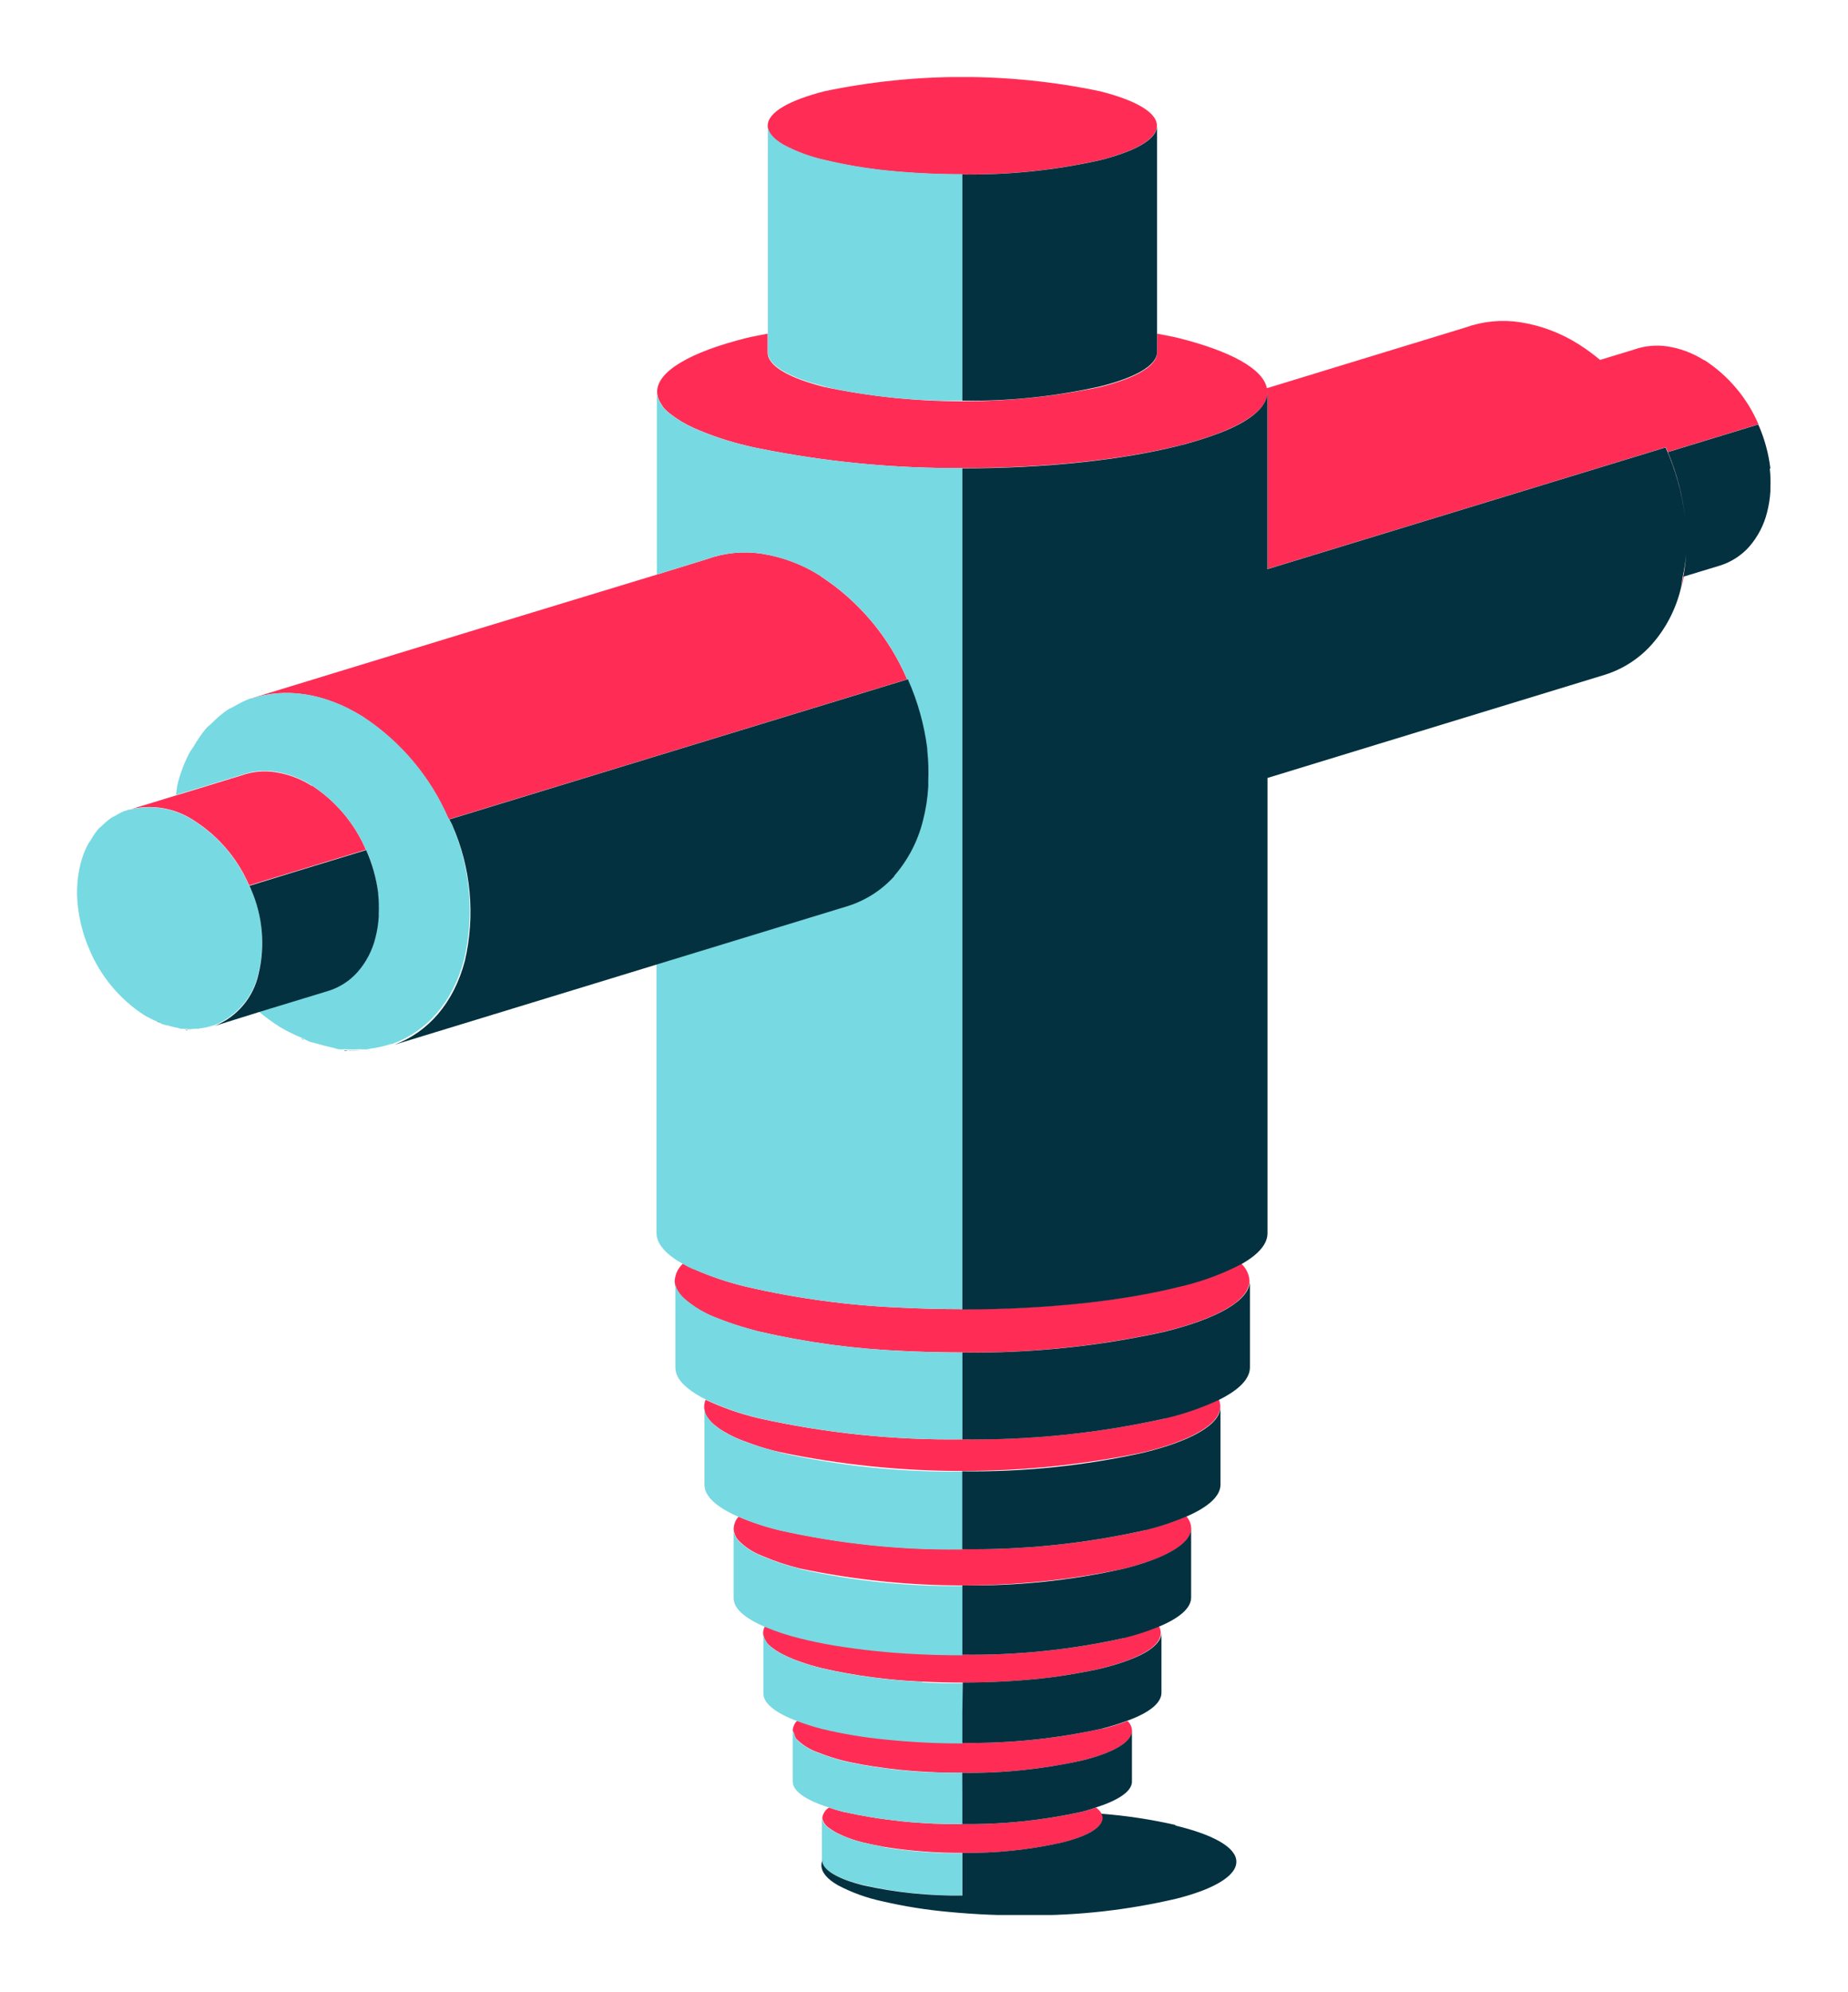
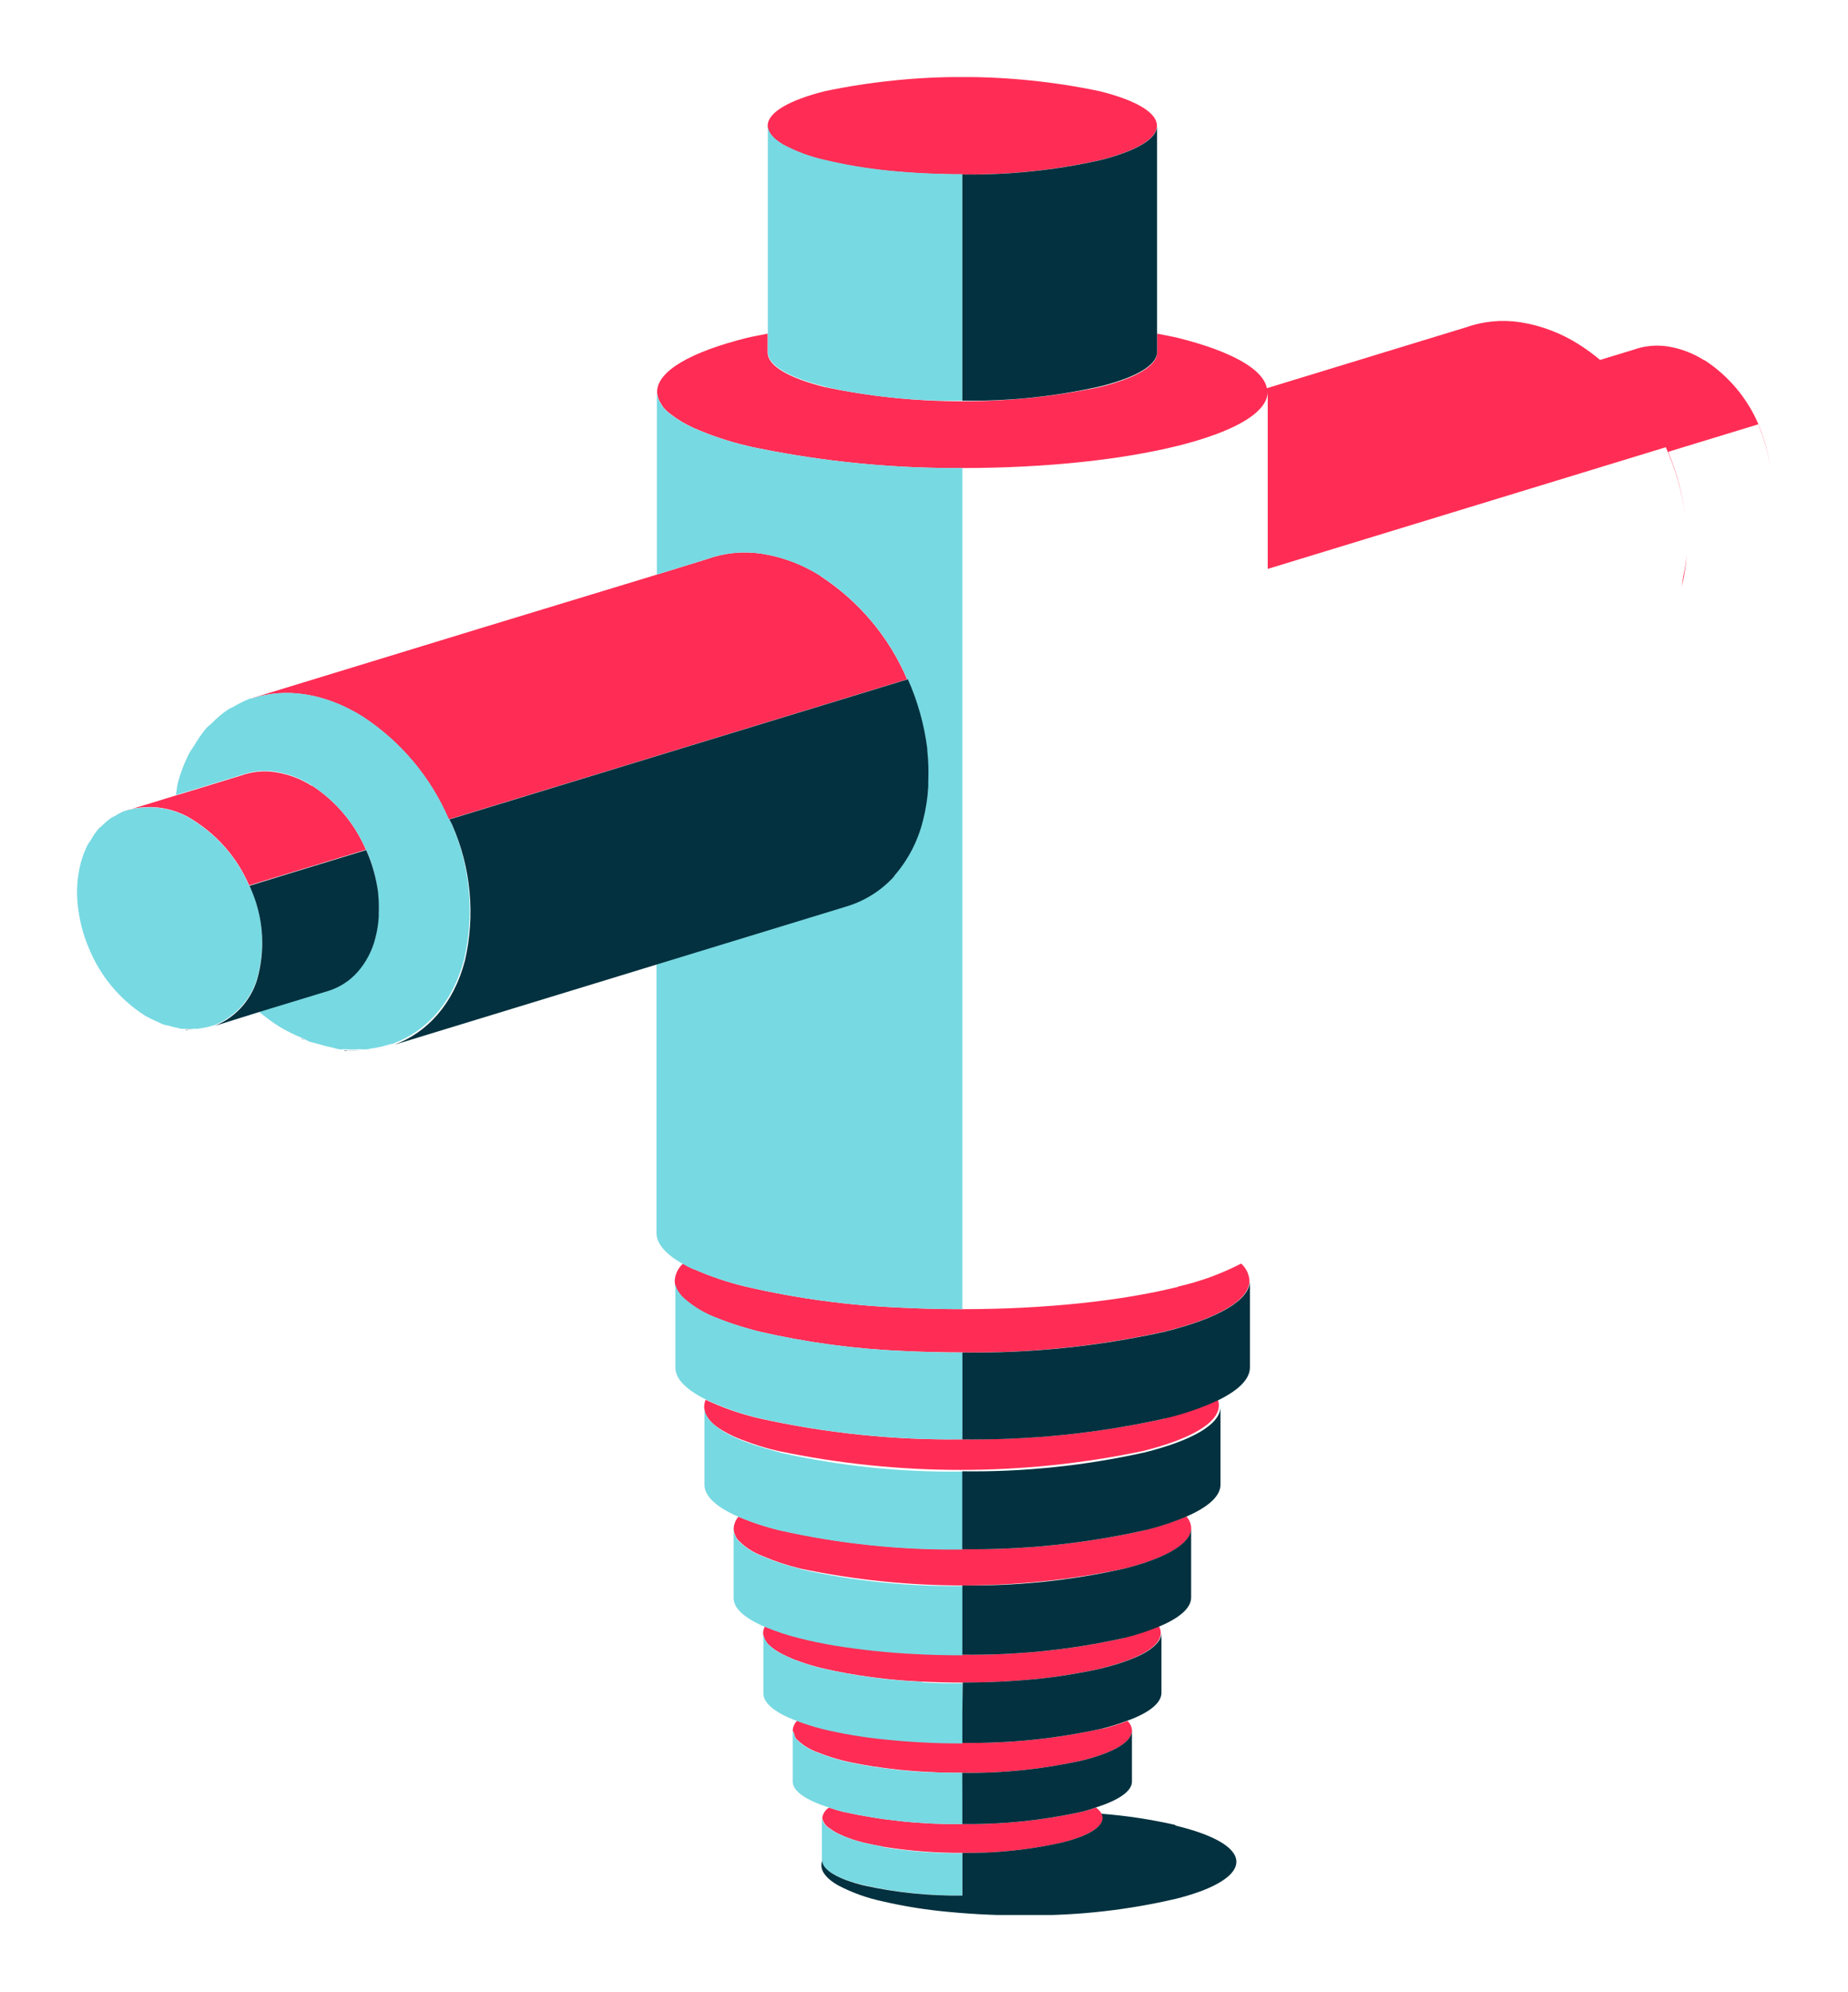
<svg xmlns="http://www.w3.org/2000/svg" id="Layer_1" data-name="Layer 1" viewBox="0 0 239.81 258.52">
  <defs>
    <style>.cls-1,.cls-2{fill:none;}.cls-1{clip-rule:evenodd;}.cls-3{clip-path:url(#clip-path);}.cls-4{clip-path:url(#clip-path-2);}.cls-5{fill:#ff2d55;}.cls-6{clip-path:url(#clip-path-3);}.cls-7{clip-path:url(#clip-path-5);}.cls-8{clip-path:url(#clip-path-7);}.cls-9{clip-path:url(#clip-path-9);}.cls-10{clip-path:url(#clip-path-11);}.cls-11{clip-path:url(#clip-path-13);}.cls-12{clip-path:url(#clip-path-15);}.cls-13{clip-path:url(#clip-path-17);}.cls-14{clip-path:url(#clip-path-19);}.cls-15{isolation:isolate;}.cls-16{clip-path:url(#clip-path-20);}.cls-17{clip-path:url(#clip-path-21);}.cls-18{clip-path:url(#clip-path-23);}.cls-19{clip-path:url(#clip-path-25);}.cls-20{clip-path:url(#clip-path-27);}.cls-21{clip-path:url(#clip-path-29);}.cls-22{clip-path:url(#clip-path-31);}.cls-23{clip-path:url(#clip-path-33);}.cls-24{clip-path:url(#clip-path-35);}.cls-25{clip-path:url(#clip-path-37);}.cls-26{clip-path:url(#clip-path-39);}.cls-27{clip-path:url(#clip-path-41);}.cls-28{clip-path:url(#clip-path-43);}.cls-29{fill:#77d9e2;}.cls-30{clip-path:url(#clip-path-45);}.cls-31{clip-path:url(#clip-path-47);}.cls-32{clip-path:url(#clip-path-49);}.cls-33{clip-path:url(#clip-path-51);}.cls-34{clip-path:url(#clip-path-53);}.cls-35{clip-path:url(#clip-path-55);}.cls-36{clip-path:url(#clip-path-57);}.cls-37{clip-path:url(#clip-path-59);}.cls-38{clip-path:url(#clip-path-61);}.cls-39{clip-path:url(#clip-path-63);}.cls-40{fill:#03313f;}.cls-41{clip-path:url(#clip-path-65);}.cls-42{clip-path:url(#clip-path-66);}.cls-43{clip-path:url(#clip-path-67);}.cls-44{clip-path:url(#clip-path-69);}.cls-45{clip-path:url(#clip-path-71);}.cls-46{clip-path:url(#clip-path-73);}.cls-47{clip-path:url(#clip-path-75);}.cls-48{clip-path:url(#clip-path-77);}.cls-49{clip-path:url(#clip-path-79);}.cls-50{clip-path:url(#clip-path-81);}.cls-51{clip-path:url(#clip-path-83);}.cls-52{clip-path:url(#clip-path-85);}.cls-53{clip-path:url(#clip-path-87);}.cls-54{clip-path:url(#clip-path-89);}.cls-55{clip-path:url(#clip-path-91);}.cls-56{clip-path:url(#clip-path-93);}.cls-57{clip-path:url(#clip-path-95);}.cls-58{clip-path:url(#clip-path-97);}.cls-59{clip-path:url(#clip-path-99);}</style>
    <clipPath id="clip-path" transform="translate(-1167.12 -1927)">
      <path class="cls-1" d="M1309.31,2161.58c-.56.18-1.09.37-1.73.53a67.69,67.69,0,0,1-15.57,1.61h0a67.57,67.57,0,0,1-15.57-1.61c-.65-.16-1.18-.35-1.74-.53a1.92,1.92,0,0,0-.88,1.33,2,2,0,0,0,1,1.39,6.55,6.55,0,0,0,1.25.74,15.92,15.92,0,0,0,2.2.84l.92.25c.66.16,1.4.31,2.14.44l.56.12a62.43,62.43,0,0,0,10.17.77h0a55.76,55.76,0,0,0,12.86-1.33c3.29-.82,5.33-2,5.33-3.22a1.07,1.07,0,0,0-.17-.53,2.91,2.91,0,0,0-.72-.8" />
    </clipPath>
    <clipPath id="clip-path-2" transform="translate(-1167.12 -1927)">
      <rect class="cls-2" x="560" y="-1603" width="2880" height="7206" />
    </clipPath>
    <clipPath id="clip-path-3" transform="translate(-1167.12 -1927)">
      <path class="cls-1" d="M1310.28,2151.3a78.92,78.92,0,0,1-18.27,1.89h0a95.86,95.86,0,0,1-10.07-.51,60.51,60.51,0,0,1-8.21-1.38,29.89,29.89,0,0,1-3.15-1,1.89,1.89,0,0,0-.59,1.23c0,.15.13.29.18.44a1.79,1.79,0,0,0,.26.67,7.43,7.43,0,0,0,2.94,1.82,23.92,23.92,0,0,0,3.07,1c.79.2,1.68.37,2.58.54l1.18.2a66.74,66.74,0,0,0,7.37.76c1.43.08,2.92.11,4.44.11a67.14,67.14,0,0,0,15.57-1.61c4-1,6.44-2.37,6.44-3.89a1.88,1.88,0,0,0-.58-1.23,30.86,30.86,0,0,1-3.16,1" />
    </clipPath>
    <clipPath id="clip-path-5" transform="translate(-1167.12 -1927)">
      <path class="cls-1" d="M1313,2139.57a90.85,90.85,0,0,1-21,2.17h0q-3.08,0-6-.15a92.18,92.18,0,0,1-10.61-1.11c-1.58-.27-3.05-.58-4.39-.91a31.19,31.19,0,0,1-4.61-1.51,1.88,1.88,0,0,0-.25.86,1.94,1.94,0,0,0,.37,1.06c0,.08.09.17.15.25a4.3,4.3,0,0,0,.37.37s0,0,0,0a8.63,8.63,0,0,0,1.64,1.08c.44.23.93.45,1.47.67l.88.32c.81.29,1.69.55,2.67.8a71.24,71.24,0,0,0,13.07,1.76c1.68.08,3.42.13,5.21.13a95.81,95.81,0,0,0,10.06-.51l1.37-.16c1.34-.17,2.6-.38,3.81-.6,1.06-.19,2.11-.39,3-.62s1.85-.51,2.66-.79l.88-.33a14.48,14.48,0,0,0,2-.94c1.31-.77,2-1.62,2-2.52a1.88,1.88,0,0,0-.25-.86,31.19,31.19,0,0,1-4.61,1.51" />
    </clipPath>
    <clipPath id="clip-path-7" transform="translate(-1167.12 -1927)">
      <path class="cls-1" d="M1315.7,2125.59a102.12,102.12,0,0,1-23.69,2.46h0a102.21,102.21,0,0,1-23.7-2.46,33.89,33.89,0,0,1-5.35-1.76,2.42,2.42,0,0,0-.63,1.53.8.8,0,0,0,0,.15,2.49,2.49,0,0,0,.57,1.35h0a8.45,8.45,0,0,0,3,2l.26.11a30.6,30.6,0,0,0,4.85,1.6,102.09,102.09,0,0,0,42,0c5.37-1.34,8.69-3.2,8.69-5.25a2.42,2.42,0,0,0-.63-1.53,33.89,33.89,0,0,1-5.35,1.76" />
    </clipPath>
    <clipPath id="clip-path-9" transform="translate(-1167.12 -1927)">
-       <path class="cls-1" d="M1318.41,2111.06a114.11,114.11,0,0,1-26.4,2.73h0a114.2,114.2,0,0,1-26.41-2.73,35.18,35.18,0,0,1-6.91-2.4,2.33,2.33,0,0,0-.19.89c0,.06,0,.12,0,.18a2.29,2.29,0,0,0,.14.68,3.91,3.91,0,0,0,.31.56l.1.13a1.7,1.7,0,0,0,.1.14h0c.1.12.21.23.32.35l.07.07a6.11,6.11,0,0,0,.6.5l.18.14c.24.17.49.34.77.5a14.19,14.19,0,0,0,1.41.74c.69.31,1.48.61,2.32.9,1.05.37,2.19.71,3.45,1a115.35,115.35,0,0,0,47.39,0c6.06-1.52,9.81-3.61,9.81-5.93a2.33,2.33,0,0,0-.19-.89,35.18,35.18,0,0,1-6.91,2.4" />
+       <path class="cls-1" d="M1318.41,2111.06a114.11,114.11,0,0,1-26.4,2.73h0a114.2,114.2,0,0,1-26.41-2.73,35.18,35.18,0,0,1-6.91-2.4,2.33,2.33,0,0,0-.19.89c0,.06,0,.12,0,.18a2.29,2.29,0,0,0,.14.68,3.91,3.91,0,0,0,.31.56l.1.13a1.7,1.7,0,0,0,.1.14h0c.1.12.21.23.32.35l.07.07a6.11,6.11,0,0,0,.6.5c.24.17.49.34.77.5a14.19,14.19,0,0,0,1.41.74c.69.31,1.48.61,2.32.9,1.05.37,2.19.71,3.45,1a115.35,115.35,0,0,0,47.39,0c6.06-1.52,9.81-3.61,9.81-5.93a2.33,2.33,0,0,0-.19-.89,35.18,35.18,0,0,1-6.91,2.4" />
    </clipPath>
    <clipPath id="clip-path-11" transform="translate(-1167.12 -1927)">
      <path class="cls-1" d="M1320,2094c-7.17,1.79-17.07,2.9-28,2.9-2.73,0-5.4-.07-8-.2a108.71,108.71,0,0,1-20-2.7,39.5,39.5,0,0,1-6.82-2.29,15.63,15.63,0,0,1-1.42-.73,3.25,3.25,0,0,0-1.08,2.2,2,2,0,0,0,0,.24,2.49,2.49,0,0,0,.14.71,4.22,4.22,0,0,0,1.05,1.39,13.74,13.74,0,0,0,4.33,2.55,38.92,38.92,0,0,0,4,1.35c.44.12.86.25,1.32.36a102.14,102.14,0,0,0,18.88,2.55c2.43.12,5,.18,7.52.18a114.14,114.14,0,0,0,26.41-2.73c6.75-1.69,10.93-4,10.93-6.6a3.25,3.25,0,0,0-1.08-2.2,34.12,34.12,0,0,1-8.24,3" />
    </clipPath>
    <clipPath id="clip-path-13" transform="translate(-1167.12 -1927)">
      <path class="cls-1" d="M1388.26,1973.75a12.42,12.42,0,0,0-4.78-1.8,9.06,9.06,0,0,0-4.39.44l-4.33,1.32a25.49,25.49,0,0,0-2.73-2,19.9,19.9,0,0,0-7.69-2.9,14.55,14.55,0,0,0-7.08.7l-25.74,7.87c-.5-2.54-4.77-4.83-11.5-6.52-.84-.21-1.84-.37-2.75-.56v2.46c0,1.75-2.83,3.33-7.4,4.47a87.18,87.18,0,0,1-35.73,0c-4.57-1.14-7.4-2.72-7.4-4.47v-2.46c-.91.19-1.91.35-2.75.56-7.17,1.8-11.6,4.28-11.6,7a3,3,0,0,0,.57,1.62,3.85,3.85,0,0,0,.23.38l0,0a6.43,6.43,0,0,0,1,.92,14.57,14.57,0,0,0,2.83,1.7l.17.08a39.56,39.56,0,0,0,6.82,2.28c1,.26,2.28.48,3.44.71a128.73,128.73,0,0,0,24.58,2.19c10.94,0,20.84-1.11,28-2.9a47,47,0,0,0,4.84-1.47c4.27-1.58,6.76-3.48,6.76-5.54v23l19.24-5.88,32.42-9.91h0a32.13,32.13,0,0,1,2.53,9,32,32,0,0,0-2.19-8.32.41.41,0,0,0,0-.09l2.44-.75,9.24-2.82a18.75,18.75,0,0,0-7-8.32" />
    </clipPath>
    <clipPath id="clip-path-15" transform="translate(-1167.12 -1927)">
      <path class="cls-1" d="M1395.25,1982.07a19.87,19.87,0,0,1,1.56,5.58,19.56,19.56,0,0,0-1.35-5.16c-.06-.15-.15-.28-.21-.42" />
    </clipPath>
    <clipPath id="clip-path-17" transform="translate(-1167.12 -1927)">
      <path class="cls-1" d="M1385.3,2003.4c.13-.52.24-1.05.34-1.59a24.21,24.21,0,0,0,.35-2.84,22.84,22.84,0,0,1-.44,2.87c-.1.52-.12,1.06-.25,1.56" />
    </clipPath>
    <clipPath id="clip-path-19" transform="translate(-1167.12 -1927)">
      <rect class="cls-2" x="1266.74" y="1937" width="50.53" height="12.64" />
    </clipPath>
    <clipPath id="clip-path-20" transform="translate(-1167.12 -1927)">
      <rect class="cls-2" x="1266" y="1937" width="52" height="13" />
    </clipPath>
    <clipPath id="clip-path-21" transform="translate(-1167.12 -1927)">
      <path class="cls-1" d="M1266.74,1943.32c0,.87.71,1.7,2,2.46a20.92,20.92,0,0,0,5.41,2,61.5,61.5,0,0,0,8,1.36,97.11,97.11,0,0,0,9.84.49h0a76.82,76.82,0,0,0,17.86-1.85,29.27,29.27,0,0,0,3.08-.94c2.73-1,4.32-2.22,4.32-3.53,0-1.75-2.83-3.32-7.4-4.47a87.18,87.18,0,0,0-35.73,0C1269.57,1940,1266.74,1941.57,1266.74,1943.32Z" />
    </clipPath>
    <clipPath id="clip-path-23" transform="translate(-1167.12 -1927)">
      <path class="cls-1" d="M1194,2021.45s0,.07-.06.09c.21-.23.46-.4.68-.61-.19.19-.43.32-.62.52" />
    </clipPath>
    <clipPath id="clip-path-25" transform="translate(-1167.12 -1927)">
      <path class="cls-1" d="M1214.81,2063.37c.11,0,.21-.06.31-.07h0c-.1,0-.19.06-.3.07" />
    </clipPath>
    <clipPath id="clip-path-27" transform="translate(-1167.12 -1927)">
      <path class="cls-1" d="M1273.62,2001.75a20,20,0,0,0-7.69-2.9,14.51,14.51,0,0,0-7.07.71l-6.47,2-23,7-29.42,9-.17.08c4.25-1.4,9.31-.77,14.29,2.31a30.08,30.08,0,0,1,11.25,13.39l27.07-8.27,32.42-9.91a30,30,0,0,0-11.25-13.4" />
    </clipPath>
    <clipPath id="clip-path-29" transform="translate(-1167.12 -1927)">
      <path class="cls-1" d="M1211.15,2063.28h0c.23,0,.45,0,.69,0h0c-.23,0-.45,0-.69,0" />
    </clipPath>
    <clipPath id="clip-path-31" transform="translate(-1167.12 -1927)">
      <path class="cls-1" d="M1284.87,2015.15a31.8,31.8,0,0,1,2.53,9,31,31,0,0,0-2.19-8.32c-.1-.23-.23-.44-.34-.67" />
    </clipPath>
    <clipPath id="clip-path-33" transform="translate(-1167.12 -1927)">
      <path class="cls-1" d="M1207.6,2029a12.25,12.25,0,0,0-4.77-1.79,9,9,0,0,0-4.4.43l-7.37,2.26-1.11.33-6.27,1.92-.1,0a10.49,10.49,0,0,1,8.87,1.44,18.67,18.67,0,0,1,7,8.31l5.91-1.81,9.24-2.82a18.75,18.75,0,0,0-7-8.32" />
    </clipPath>
    <clipPath id="clip-path-35" transform="translate(-1167.12 -1927)">
-       <path class="cls-1" d="M1192.87,2060.59l.2-.05h0l-.19.05" />
-     </clipPath>
+       </clipPath>
    <clipPath id="clip-path-37" transform="translate(-1167.12 -1927)">
      <path class="cls-1" d="M1179.88,2034.61c.13-.14.28-.24.42-.38-.12.12-.27.2-.38.32l0,.06" />
    </clipPath>
    <clipPath id="clip-path-39" transform="translate(-1167.12 -1927)">
-       <path class="cls-1" d="M1190.6,2060.53h0c.15,0,.29,0,.43,0h0c-.15,0-.29,0-.43,0" />
-     </clipPath>
+       </clipPath>
    <clipPath id="clip-path-41" transform="translate(-1167.12 -1927)">
      <path class="cls-1" d="M1214.59,2037.3a20,20,0,0,1,1.57,5.59,19.47,19.47,0,0,0-1.36-5.17c-.06-.15-.15-.27-.21-.42" />
    </clipPath>
    <clipPath id="clip-path-43" transform="translate(-1167.12 -1927)">
      <path class="cls-1" d="M1281.84,2166.69l-.56-.12c-.75-.14-1.48-.28-2.14-.44l-.92-.25a15.92,15.92,0,0,1-2.2-.84,6.55,6.55,0,0,1-1.25-.74,2,2,0,0,1-1-1.39v5.49h0c0,1.25,2,2.39,5.32,3.21A55.82,55.82,0,0,0,1292,2173h0v-5.49h0a62.39,62.39,0,0,1-10.16-.77" />
    </clipPath>
    <clipPath id="clip-path-45" transform="translate(-1167.12 -1927)">
      <path class="cls-1" d="M1287.57,2157a66.74,66.74,0,0,1-7.37-.76l-1.18-.2c-.9-.17-1.79-.34-2.58-.54a23.92,23.92,0,0,1-3.07-1,7.43,7.43,0,0,1-2.94-1.82,1.79,1.79,0,0,1-.26-.67c-.05-.15-.18-.29-.18-.44v6.64c0,1.28,1.8,2.44,4.71,3.37.56.18,1.09.37,1.74.53a67.57,67.57,0,0,0,15.57,1.61h0v-6.65h0c-1.52,0-3,0-4.44-.11" />
    </clipPath>
    <clipPath id="clip-path-47" transform="translate(-1167.12 -1927)">
      <path class="cls-1" d="M1286.8,2145.26a71.24,71.24,0,0,1-13.07-1.76c-1-.25-1.86-.51-2.67-.8l-.88-.32c-.54-.22-1-.44-1.47-.67l-.52-.27a6.11,6.11,0,0,1-1.12-.81s0,0,0,0a4.3,4.3,0,0,1-.37-.37c-.06-.08-.1-.17-.15-.25a1.94,1.94,0,0,1-.37-1.06v7.81c0,1.33,1.63,2.58,4.42,3.61a29.89,29.89,0,0,0,3.15,1,60.51,60.51,0,0,0,8.21,1.38,95.81,95.81,0,0,0,10.06.51h0v-7.8h0c-1.78,0-3.52,0-5.2-.13" />
    </clipPath>
    <clipPath id="clip-path-49" transform="translate(-1167.12 -1927)">
      <path class="cls-1" d="M1271,2130.61a31,31,0,0,1-4.85-1.6l-.26-.11a8.45,8.45,0,0,1-3-2h0a2.49,2.49,0,0,1-.57-1.35.8.8,0,0,1,0-.15v9c0,1.37,1.5,2.64,4.08,3.74a31.19,31.19,0,0,0,4.61,1.51c1.34.33,2.81.64,4.39.91a94.46,94.46,0,0,0,10.61,1.11c1.94.1,3.94.15,6,.15h0v-9h0a90.85,90.85,0,0,1-21-2.17" />
    </clipPath>
    <clipPath id="clip-path-51" transform="translate(-1167.12 -1927)">
      <path class="cls-1" d="M1268.31,2115.48c-1.26-.32-2.4-.66-3.45-1-.84-.29-1.63-.59-2.32-.9-.51-.24-1-.48-1.41-.73s-.53-.34-.77-.51l-.18-.14c-.22-.16-.42-.33-.6-.49l-.07-.09a2.54,2.54,0,0,1-.32-.34h0s-.06-.09-.1-.13l-.1-.14a3.91,3.91,0,0,1-.31-.56,2.29,2.29,0,0,1-.14-.68c0-.06,0-.12,0-.18v10.12c0,1.52,1.64,2.94,4.46,4.16a33.89,33.89,0,0,0,5.35,1.76,102.18,102.18,0,0,0,23.69,2.46h0v-10.11h0a102.18,102.18,0,0,1-23.69-2.46" />
    </clipPath>
    <clipPath id="clip-path-53" transform="translate(-1167.12 -1927)">
      <path class="cls-1" d="M1284.48,2102.34a102.14,102.14,0,0,1-18.88-2.55l-1.32-.36a38.92,38.92,0,0,1-4-1.35,13.74,13.74,0,0,1-4.33-2.55,4.22,4.22,0,0,1-1.05-1.39,2.49,2.49,0,0,1-.14-.71,2,2,0,0,1,0-.24v11.27a2.48,2.48,0,0,0,.19.95c.47,1.16,1.82,2.25,3.83,3.25a35.18,35.18,0,0,0,6.91,2.4,114.2,114.2,0,0,0,26.41,2.73h0v-11.26h0c-2.58,0-5.1-.07-7.53-.19" />
    </clipPath>
    <clipPath id="clip-path-55" transform="translate(-1167.12 -1927)">
      <path class="cls-1" d="M1257.17,2091.72A39.5,39.5,0,0,0,1264,2094a108.71,108.71,0,0,0,20,2.7c2.58.13,5.25.2,8,.2V1987.74a128.73,128.73,0,0,1-24.58-2.19c-1.16-.23-2.39-.45-3.44-.71a39.56,39.56,0,0,1-6.82-2.28l-.17-.08a14.57,14.57,0,0,1-2.83-1.7,6.43,6.43,0,0,1-1-.92l0,0a3.85,3.85,0,0,1-.23-.38,3,3,0,0,1-.57-1.62v23.7l6.47-2a14.51,14.51,0,0,1,7.07-.71,20,20,0,0,1,7.69,2.9,30,30,0,0,1,11.25,13.4h0c.11.23.24.44.34.67a31.38,31.38,0,0,1,2.19,8.32c0,.07,0,.14,0,.22v0a26.57,26.57,0,0,1,.13,4c0,.22,0,.46,0,.68a22.57,22.57,0,0,1-.69,4.44,17.21,17.21,0,0,1-3.75,7.2,13.67,13.67,0,0,1-6.06,3.9l-24.69,7.55V2087c0,1.42,1.21,2.77,3.36,4a15.63,15.63,0,0,0,1.42.73" />
    </clipPath>
    <clipPath id="clip-path-57" transform="translate(-1167.12 -1927)">
      <path class="cls-1" d="M1274.14,1977.19A76.82,76.82,0,0,0,1292,1979v-29.4h0a94.23,94.23,0,0,1-9.83-.49,61.5,61.5,0,0,1-8-1.36,20.92,20.92,0,0,1-5.41-2c-1.28-.75-2-1.58-2-2.46h0v29.4c0,1.75,2.83,3.33,7.4,4.47" />
    </clipPath>
    <clipPath id="clip-path-59" transform="translate(-1167.12 -1927)">
      <path class="cls-1" d="M1225.38,2033.33a30.08,30.08,0,0,0-11.25-13.39c-5-3.08-10-3.71-14.29-2.31-.13,0-.29,0-.42.09a13.54,13.54,0,0,0-2,1c-.25.14-.53.24-.77.4a13.83,13.83,0,0,0-2.08,1.77c-.21.21-.47.38-.68.61a17.13,17.13,0,0,0-1.64,2.37c-.17.29-.38.52-.54.82a18.79,18.79,0,0,0-1.51,3.92c-.13.51-.15,1-.25,1.56l1.11-.33,7.37-2.26a9.09,9.09,0,0,1,4.4-.44,12.43,12.43,0,0,1,4.77,1.8,18.75,18.75,0,0,1,7,8.32h0c.06.15.15.27.21.42a19.47,19.47,0,0,1,1.36,5.17.5.5,0,0,0,0,.13v0a17.17,17.17,0,0,1,.07,2.48c0,.14,0,.28,0,.42a14,14,0,0,1-.43,2.75,10.58,10.58,0,0,1-2.33,4.47,8.42,8.42,0,0,1-3.76,2.43l-7.38,2.25-1.63.5a24.62,24.62,0,0,0,2.73,2,21.72,21.72,0,0,0,2.82,1.4l.4.2c.21.09.43.23.64.31s.53.12.79.21l.32.08a17.44,17.44,0,0,0,1.79.46c.3.06.61.19.92.23s.46,0,.69,0a16.3,16.3,0,0,0,2,0c.33,0,.67.05,1,0,.11,0,.2-.06.31-.07a14.78,14.78,0,0,0,2.67-.6c.13,0,.27,0,.39-.09a.05.05,0,0,1,0,0c4.31-1.59,7.71-5.34,9.17-10.91a28.1,28.1,0,0,0-1.67-17.68c-.1-.23-.24-.44-.34-.67" />
    </clipPath>
    <clipPath id="clip-path-61" transform="translate(-1167.12 -1927)">
      <path class="cls-1" d="M1199.64,2042.35c-.05-.14-.14-.27-.21-.42a18.58,18.58,0,0,0-7-8.31,10.49,10.49,0,0,0-8.87-1.44l-.27.06a7.32,7.32,0,0,0-1.24.65,4.3,4.3,0,0,0-.48.24,9.51,9.51,0,0,0-1.29,1.1c-.14.14-.29.24-.42.38a9.43,9.43,0,0,0-1,1.48c-.11.17-.24.31-.34.5a11.77,11.77,0,0,0-.93,2.44,15.24,15.24,0,0,0-.38,5.45,19.36,19.36,0,0,0,1.42,5.52,18.83,18.83,0,0,0,7.2,8.74,14.23,14.23,0,0,0,1.75.87l.25.12c.13.05.26.15.4.2s.39.08.58.15l.1,0a9.73,9.73,0,0,0,1.12.29c.19,0,.38.12.57.14s.28,0,.43,0a10,10,0,0,0,1.22,0c.2,0,.42,0,.62,0l.19-.05a8.33,8.33,0,0,0,1.66-.37c.08,0,.17,0,.24-.06h0a9.41,9.41,0,0,0,5.7-6.77,17.41,17.41,0,0,0-1-11" />
    </clipPath>
    <clipPath id="clip-path-63" transform="translate(-1167.12 -1927)">
      <path class="cls-1" d="M1279.14,2166.13c.66.16,1.39.3,2.14.44-.75-.14-1.48-.28-2.14-.44-.32-.08-.63-.16-.92-.25.29.09.6.17.92.25" />
    </clipPath>
    <clipPath id="clip-path-65" transform="translate(-1167.12 -1927)">
      <rect class="cls-2" x="1273.71" y="2162.38" width="53.89" height="13.14" />
    </clipPath>
    <clipPath id="clip-path-66" transform="translate(-1167.12 -1927)">
      <rect class="cls-2" x="1273" y="2162" width="55" height="14" />
    </clipPath>
    <clipPath id="clip-path-67" transform="translate(-1167.12 -1927)">
      <path class="cls-1" d="M1319.67,2163.84a66.44,66.44,0,0,0-9.64-1.46,1.1,1.1,0,0,1,.17.53c0,1.26-2,2.4-5.33,3.22a55.76,55.76,0,0,1-12.86,1.33V2173h0a55.85,55.85,0,0,1-12.87-1.33c-3.29-.82-5.32-2-5.32-3.21a1.73,1.73,0,0,0-.11.6c0,.93.77,1.81,2.14,2.6a22.29,22.29,0,0,0,5.8,2.09,62.66,62.66,0,0,0,8.57,1.37,96.6,96.6,0,0,0,10.49.44,81.64,81.64,0,0,0,19-2.14,31.42,31.42,0,0,0,3.28-1c2.9-1.1,4.58-2.42,4.57-3.81,0-1.86-3-3.52-7.93-4.7" />
    </clipPath>
    <clipPath id="clip-path-69" transform="translate(-1167.12 -1927)">
      <path class="cls-1" d="M1292,2160.4v3.32a67.69,67.69,0,0,0,15.57-1.61c.64-.16,1.17-.35,1.73-.53,2.91-.93,4.71-2.09,4.71-3.37v-6.64c0,1.52-2.46,2.9-6.44,3.89a67.17,67.17,0,0,1-15.58,1.61h0Z" />
    </clipPath>
    <clipPath id="clip-path-71" transform="translate(-1167.12 -1927)">
      <path class="cls-1" d="M1292,2149.29v3.9a78.92,78.92,0,0,0,18.27-1.89,30.86,30.86,0,0,0,3.16-1c2.78-1,4.41-2.28,4.41-3.62v-7.8c0,.9-.72,1.75-2,2.52a14,14,0,0,1-2,.94l-.88.33c-.81.28-1.68.54-2.66.79s-2,.43-3,.62c-1.21.22-2.47.43-3.81.6l-1.37.16a95.72,95.72,0,0,1-10.07.51h0Z" />
    </clipPath>
    <clipPath id="clip-path-73" transform="translate(-1167.12 -1927)">
      <path class="cls-1" d="M1292,2137.26v4.48a90.85,90.85,0,0,0,21-2.17,31.19,31.19,0,0,0,4.61-1.51c2.58-1.1,4.08-2.37,4.08-3.74v-9c0,2-3.32,3.91-8.69,5.25a90.28,90.28,0,0,1-21,2.18h0Z" />
    </clipPath>
    <clipPath id="clip-path-75" transform="translate(-1167.12 -1927)">
      <path class="cls-1" d="M1292,2128.05a102.18,102.18,0,0,0,23.69-2.46,33.89,33.89,0,0,0,5.35-1.76c2.82-1.22,4.46-2.64,4.46-4.16v-10.12c0,2.32-3.75,4.41-9.81,5.93a102.21,102.21,0,0,1-23.7,2.46h0v10.11Z" />
    </clipPath>
    <clipPath id="clip-path-77" transform="translate(-1167.12 -1927)">
      <path class="cls-1" d="M1318.41,2099.79a114.11,114.11,0,0,1-26.4,2.73h0v11.28a114,114,0,0,0,26.4-2.74,35.18,35.18,0,0,0,6.91-2.4c2.55-1.27,4-2.69,4-4.21v-11.26c0,2.57-4.18,4.91-10.93,6.6" />
    </clipPath>
    <clipPath id="clip-path-79" transform="translate(-1167.12 -1927)">
      <path class="cls-1" d="M1254.67,2104.45a2.49,2.49,0,0,0,.19,1,2.49,2.49,0,0,1-.19-1" />
    </clipPath>
    <clipPath id="clip-path-81" transform="translate(-1167.12 -1927)">
-       <path class="cls-1" d="M1396.84,1987.81v0a.58.58,0,0,0,0-.14,19.87,19.87,0,0,0-1.56-5.58h0l-9.24,2.82-2.44.75a.41.41,0,0,1,0,.09,32,32,0,0,1,2.19,8.32,32.13,32.13,0,0,0-2.53-9l-32.42,9.91-19.24,5.88v-23c0,2.06-2.49,4-6.76,5.54a47,47,0,0,1-4.84,1.47c-7.17,1.8-17.07,2.91-28,2.91v109.16c10.94,0,20.84-1.11,28-2.9a34.12,34.12,0,0,0,8.24-3c2.15-1.22,3.36-2.57,3.36-4v-59.08l14.44-4.42,29.43-9a13.61,13.61,0,0,0,6-3.91,16.92,16.92,0,0,0,3.75-7.2c.14-.5.16-1,.26-1.56a22.84,22.84,0,0,0,.44-2.87,24.21,24.21,0,0,1-.35,2.84l4.77-1.45a8.47,8.47,0,0,0,3.76-2.43,10.75,10.75,0,0,0,2.33-4.47,14.73,14.73,0,0,0,.43-2.75c0-.15,0-.3,0-.45a15.48,15.48,0,0,0-.08-2.45" />
-     </clipPath>
+       </clipPath>
    <clipPath id="clip-path-83" transform="translate(-1167.12 -1927)">
      <path class="cls-1" d="M1317.27,1972.72v-29.4c0,1.31-1.59,2.53-4.32,3.53a29.27,29.27,0,0,1-3.08.94,76.85,76.85,0,0,1-17.87,1.85V1979a76.85,76.85,0,0,0,17.87-1.85c4.57-1.14,7.4-2.72,7.4-4.47" />
    </clipPath>
    <clipPath id="clip-path-85" transform="translate(-1167.12 -1927)">
      <path class="cls-1" d="M1206.69,2062l-.4-.2,0,.05c.14.06.28.09.42.15" />
    </clipPath>
    <clipPath id="clip-path-87" transform="translate(-1167.12 -1927)">
      <path class="cls-1" d="M1215.12,2063.3a14,14,0,0,0,2.67-.6,14.78,14.78,0,0,1-2.67.6Z" />
    </clipPath>
    <clipPath id="clip-path-89" transform="translate(-1167.12 -1927)">
      <path class="cls-1" d="M1211.84,2063.3h0c.21,0,.44.09.65.1.45,0,.87,0,1.31-.05a14.48,14.48,0,0,1-2,0" />
    </clipPath>
    <clipPath id="clip-path-91" transform="translate(-1167.12 -1927)">
      <path class="cls-1" d="M1283.14,2040.69a17.21,17.21,0,0,0,3.75-7.2,22.57,22.57,0,0,0,.69-4.44c0-.22,0-.45,0-.68a26.57,26.57,0,0,0-.13-4v0c0-.08,0-.15,0-.22a32.11,32.11,0,0,0-2.52-9h0l-32.42,9.91-27.07,8.28c.1.22.24.43.34.67a28.06,28.06,0,0,1,1.67,17.67c-1.46,5.57-4.86,9.32-9.17,10.91h0l29.43-9,4.73-1.45,24.69-7.55a13.67,13.67,0,0,0,6.06-3.9" />
    </clipPath>
    <clipPath id="clip-path-93" transform="translate(-1167.12 -1927)">
      <path class="cls-1" d="M1187.58,2059.61l0,0,.27.09-.25-.12" />
    </clipPath>
    <clipPath id="clip-path-95" transform="translate(-1167.12 -1927)">
      <path class="cls-1" d="M1191.44,2060.61c.28,0,.54,0,.81,0a10,10,0,0,1-1.22,0h0c.14,0,.27.06.41.07" />
    </clipPath>
    <clipPath id="clip-path-97" transform="translate(-1167.12 -1927)">
      <path class="cls-1" d="M1194.72,2060.17a8.49,8.49,0,0,1-1.66.37h0a8.39,8.39,0,0,0,1.65-.37" />
    </clipPath>
    <clipPath id="clip-path-99" transform="translate(-1167.12 -1927)">
      <path class="cls-1" d="M1200.74,2058.34l1.63-.5,7.38-2.25a8.42,8.42,0,0,0,3.76-2.43,10.58,10.58,0,0,0,2.33-4.47,14,14,0,0,0,.43-2.75c0-.14,0-.28,0-.42a17.17,17.17,0,0,0-.07-2.48v0a.5.5,0,0,1,0-.13,20,20,0,0,0-1.57-5.59h0l-9.24,2.82-5.91,1.82c.06.14.15.27.2.41a17.41,17.41,0,0,1,1,11,9.43,9.43,0,0,1-5.7,6.77h0Z" />
    </clipPath>
  </defs>
  <title>the-right-tool</title>
  <g class="cls-3">
    <g class="cls-4">
      <rect class="cls-5" x="96.7" y="224.58" width="56.38" height="25.88" />
    </g>
  </g>
  <g class="cls-6">
    <g class="cls-4">
      <rect class="cls-5" x="92.87" y="213.34" width="64.04" height="26.73" />
    </g>
  </g>
  <g class="cls-7">
    <g class="cls-4">
      <rect class="cls-5" x="89.04" y="201.06" width="71.7" height="27.33" />
    </g>
  </g>
  <g class="cls-8">
    <g class="cls-4">
      <rect class="cls-5" x="85.21" y="186.83" width="79.36" height="28.95" />
    </g>
  </g>
  <g class="cls-9">
    <g class="cls-4">
      <rect class="cls-5" x="81.38" y="171.66" width="87.02" height="29.28" />
    </g>
  </g>
  <g class="cls-10">
    <g class="cls-4">
      <rect class="cls-5" x="77.55" y="153.99" width="94.68" height="31.54" />
    </g>
  </g>
  <g class="cls-11">
    <g class="cls-4">
      <rect class="cls-5" x="75.27" y="31.61" width="162.86" height="52.24" />
    </g>
  </g>
  <g class="cls-12">
    <g class="cls-4">
      <rect class="cls-5" x="218.13" y="45.07" width="21.56" height="25.58" />
    </g>
  </g>
  <g class="cls-13">
    <g class="cls-4">
      <rect class="cls-5" x="208.18" y="61.97" width="20.69" height="24.44" />
    </g>
  </g>
  <g class="cls-14">
    <g class="cls-15">
      <g class="cls-16">
        <g class="cls-17">
          <g class="cls-16">
            <rect class="cls-5" x="89.62" width="70.53" height="32.64" />
          </g>
        </g>
      </g>
    </g>
  </g>
  <g class="cls-18">
    <g class="cls-4">
      <rect class="cls-5" x="16.77" y="83.93" width="20.68" height="20.62" />
    </g>
  </g>
  <g class="cls-19">
    <g class="cls-4">
      <rect class="cls-5" x="37.69" y="126.3" width="20.31" height="20.07" />
    </g>
  </g>
  <g class="cls-20">
    <g class="cls-4">
      <rect class="cls-5" x="22.72" y="61.7" width="105.03" height="54.63" />
    </g>
  </g>
  <g class="cls-21">
    <g class="cls-4">
      <rect class="cls-5" x="34.03" y="126.28" width="20.7" height="20.02" />
    </g>
  </g>
  <g class="cls-22">
    <g class="cls-4">
      <rect class="cls-5" x="107.75" y="78.15" width="22.52" height="28.99" />
    </g>
  </g>
  <g class="cls-23">
    <g class="cls-4">
      <rect class="cls-5" x="6.46" y="90.09" width="51.01" height="34.84" />
    </g>
  </g>
  <g class="cls-24">
    <g class="cls-4">
      <rect class="cls-5" x="15.75" y="123.54" width="20.19" height="20.04" />
    </g>
  </g>
  <g class="cls-25">
    <g class="cls-4">
      <rect class="cls-5" x="2.76" y="97.23" width="20.42" height="20.38" />
    </g>
  </g>
  <g class="cls-26">
    <g class="cls-4">
-       <rect class="cls-5" x="13.48" y="123.53" width="20.44" height="20.01" />
-     </g>
+       </g>
  </g>
  <g class="cls-27">
    <g class="cls-4">
      <rect class="cls-5" x="37.47" y="100.3" width="21.57" height="25.59" />
    </g>
  </g>
  <g class="cls-28">
    <g class="cls-4">
      <rect class="cls-29" x="96.7" y="225.91" width="38.19" height="30.04" />
    </g>
  </g>
  <g class="cls-30">
    <g class="cls-4">
      <rect class="cls-29" x="92.87" y="214.57" width="42.02" height="32.15" />
    </g>
  </g>
  <g class="cls-31">
    <g class="cls-4">
      <rect class="cls-29" x="89.04" y="201.92" width="45.85" height="34.27" />
    </g>
  </g>
  <g class="cls-32">
    <g class="cls-4">
      <rect class="cls-29" x="85.21" y="188.36" width="49.68" height="36.38" />
    </g>
  </g>
  <g class="cls-33">
    <g class="cls-4">
      <rect class="cls-29" x="81.38" y="172.55" width="53.51" height="38.5" />
    </g>
  </g>
  <g class="cls-34">
    <g class="cls-4">
      <rect class="cls-29" x="77.55" y="156.19" width="57.34" height="40.61" />
    </g>
  </g>
  <g class="cls-35">
    <g class="cls-4">
      <rect class="cls-29" x="75.27" y="40.83" width="59.62" height="139.08" />
    </g>
  </g>
  <g class="cls-36">
    <g class="cls-4">
      <rect class="cls-29" x="89.62" y="6.32" width="45.26" height="55.72" />
    </g>
  </g>
  <g class="cls-37">
    <g class="cls-4">
      <rect class="cls-29" x="12.83" y="79.92" width="58.2" height="66.45" />
    </g>
  </g>
  <g class="cls-38">
    <g class="cls-4">
      <rect class="cls-29" y="94.74" width="44.03" height="48.85" />
    </g>
  </g>
  <g class="cls-39">
    <g class="cls-4">
      <rect class="cls-40" x="101.1" y="228.88" width="23.06" height="20.7" />
    </g>
  </g>
  <g class="cls-41">
    <g class="cls-15">
      <g class="cls-42">
        <g class="cls-43">
          <g class="cls-42">
            <rect class="cls-40" x="96.59" y="225.38" width="73.89" height="33.14" />
          </g>
        </g>
      </g>
    </g>
  </g>
  <g class="cls-44">
    <g class="cls-4">
      <rect class="cls-40" x="114.88" y="214.57" width="42.02" height="32.15" />
    </g>
  </g>
  <g class="cls-45">
    <g class="cls-4">
      <rect class="cls-40" x="114.88" y="201.92" width="45.85" height="34.27" />
    </g>
  </g>
  <g class="cls-46">
    <g class="cls-4">
      <rect class="cls-40" x="114.88" y="188.36" width="49.68" height="36.38" />
    </g>
  </g>
  <g class="cls-47">
    <g class="cls-4">
      <rect class="cls-40" x="114.88" y="172.55" width="53.51" height="38.5" />
    </g>
  </g>
  <g class="cls-48">
    <g class="cls-4">
      <rect class="cls-40" x="114.89" y="156.19" width="57.34" height="40.61" />
    </g>
  </g>
  <g class="cls-49">
    <g class="cls-4">
      <rect class="cls-40" x="77.55" y="167.45" width="20.19" height="20.95" />
    </g>
  </g>
  <g class="cls-50">
    <g class="cls-4">
      <rect class="cls-40" x="114.89" y="40.83" width="124.93" height="139.08" />
    </g>
  </g>
  <g class="cls-51">
    <g class="cls-4">
      <rect class="cls-40" x="114.88" y="6.32" width="45.26" height="55.72" />
    </g>
  </g>
  <g class="cls-52">
    <g class="cls-4">
      <rect class="cls-40" x="29.15" y="124.79" width="20.42" height="20.2" />
    </g>
  </g>
  <g class="cls-53">
    <g class="cls-4">
      <rect class="cls-40" x="37.99" y="125.7" width="22.68" height="20.6" />
    </g>
  </g>
  <g class="cls-54">
    <g class="cls-4">
      <rect class="cls-40" x="34.72" y="126.3" width="21.96" height="20.11" />
    </g>
  </g>
  <g class="cls-55">
    <g class="cls-4">
      <rect class="cls-40" x="41.1" y="78.15" width="89.38" height="67.44" />
    </g>
  </g>
  <g class="cls-56">
    <g class="cls-4">
-       <rect class="cls-40" x="10.44" y="122.61" width="20.26" height="20.12" />
-     </g>
+       </g>
  </g>
  <g class="cls-57">
    <g class="cls-4">
      <rect class="cls-40" x="13.91" y="123.54" width="21.22" height="20.07" />
    </g>
  </g>
  <g class="cls-58">
    <g class="cls-4">
      <rect class="cls-40" x="15.94" y="123.17" width="21.66" height="20.37" />
    </g>
  </g>
  <g class="cls-59">
    <g class="cls-4">
      <rect class="cls-40" x="17.87" y="100.3" width="41.29" height="42.8" />
    </g>
  </g>
</svg>